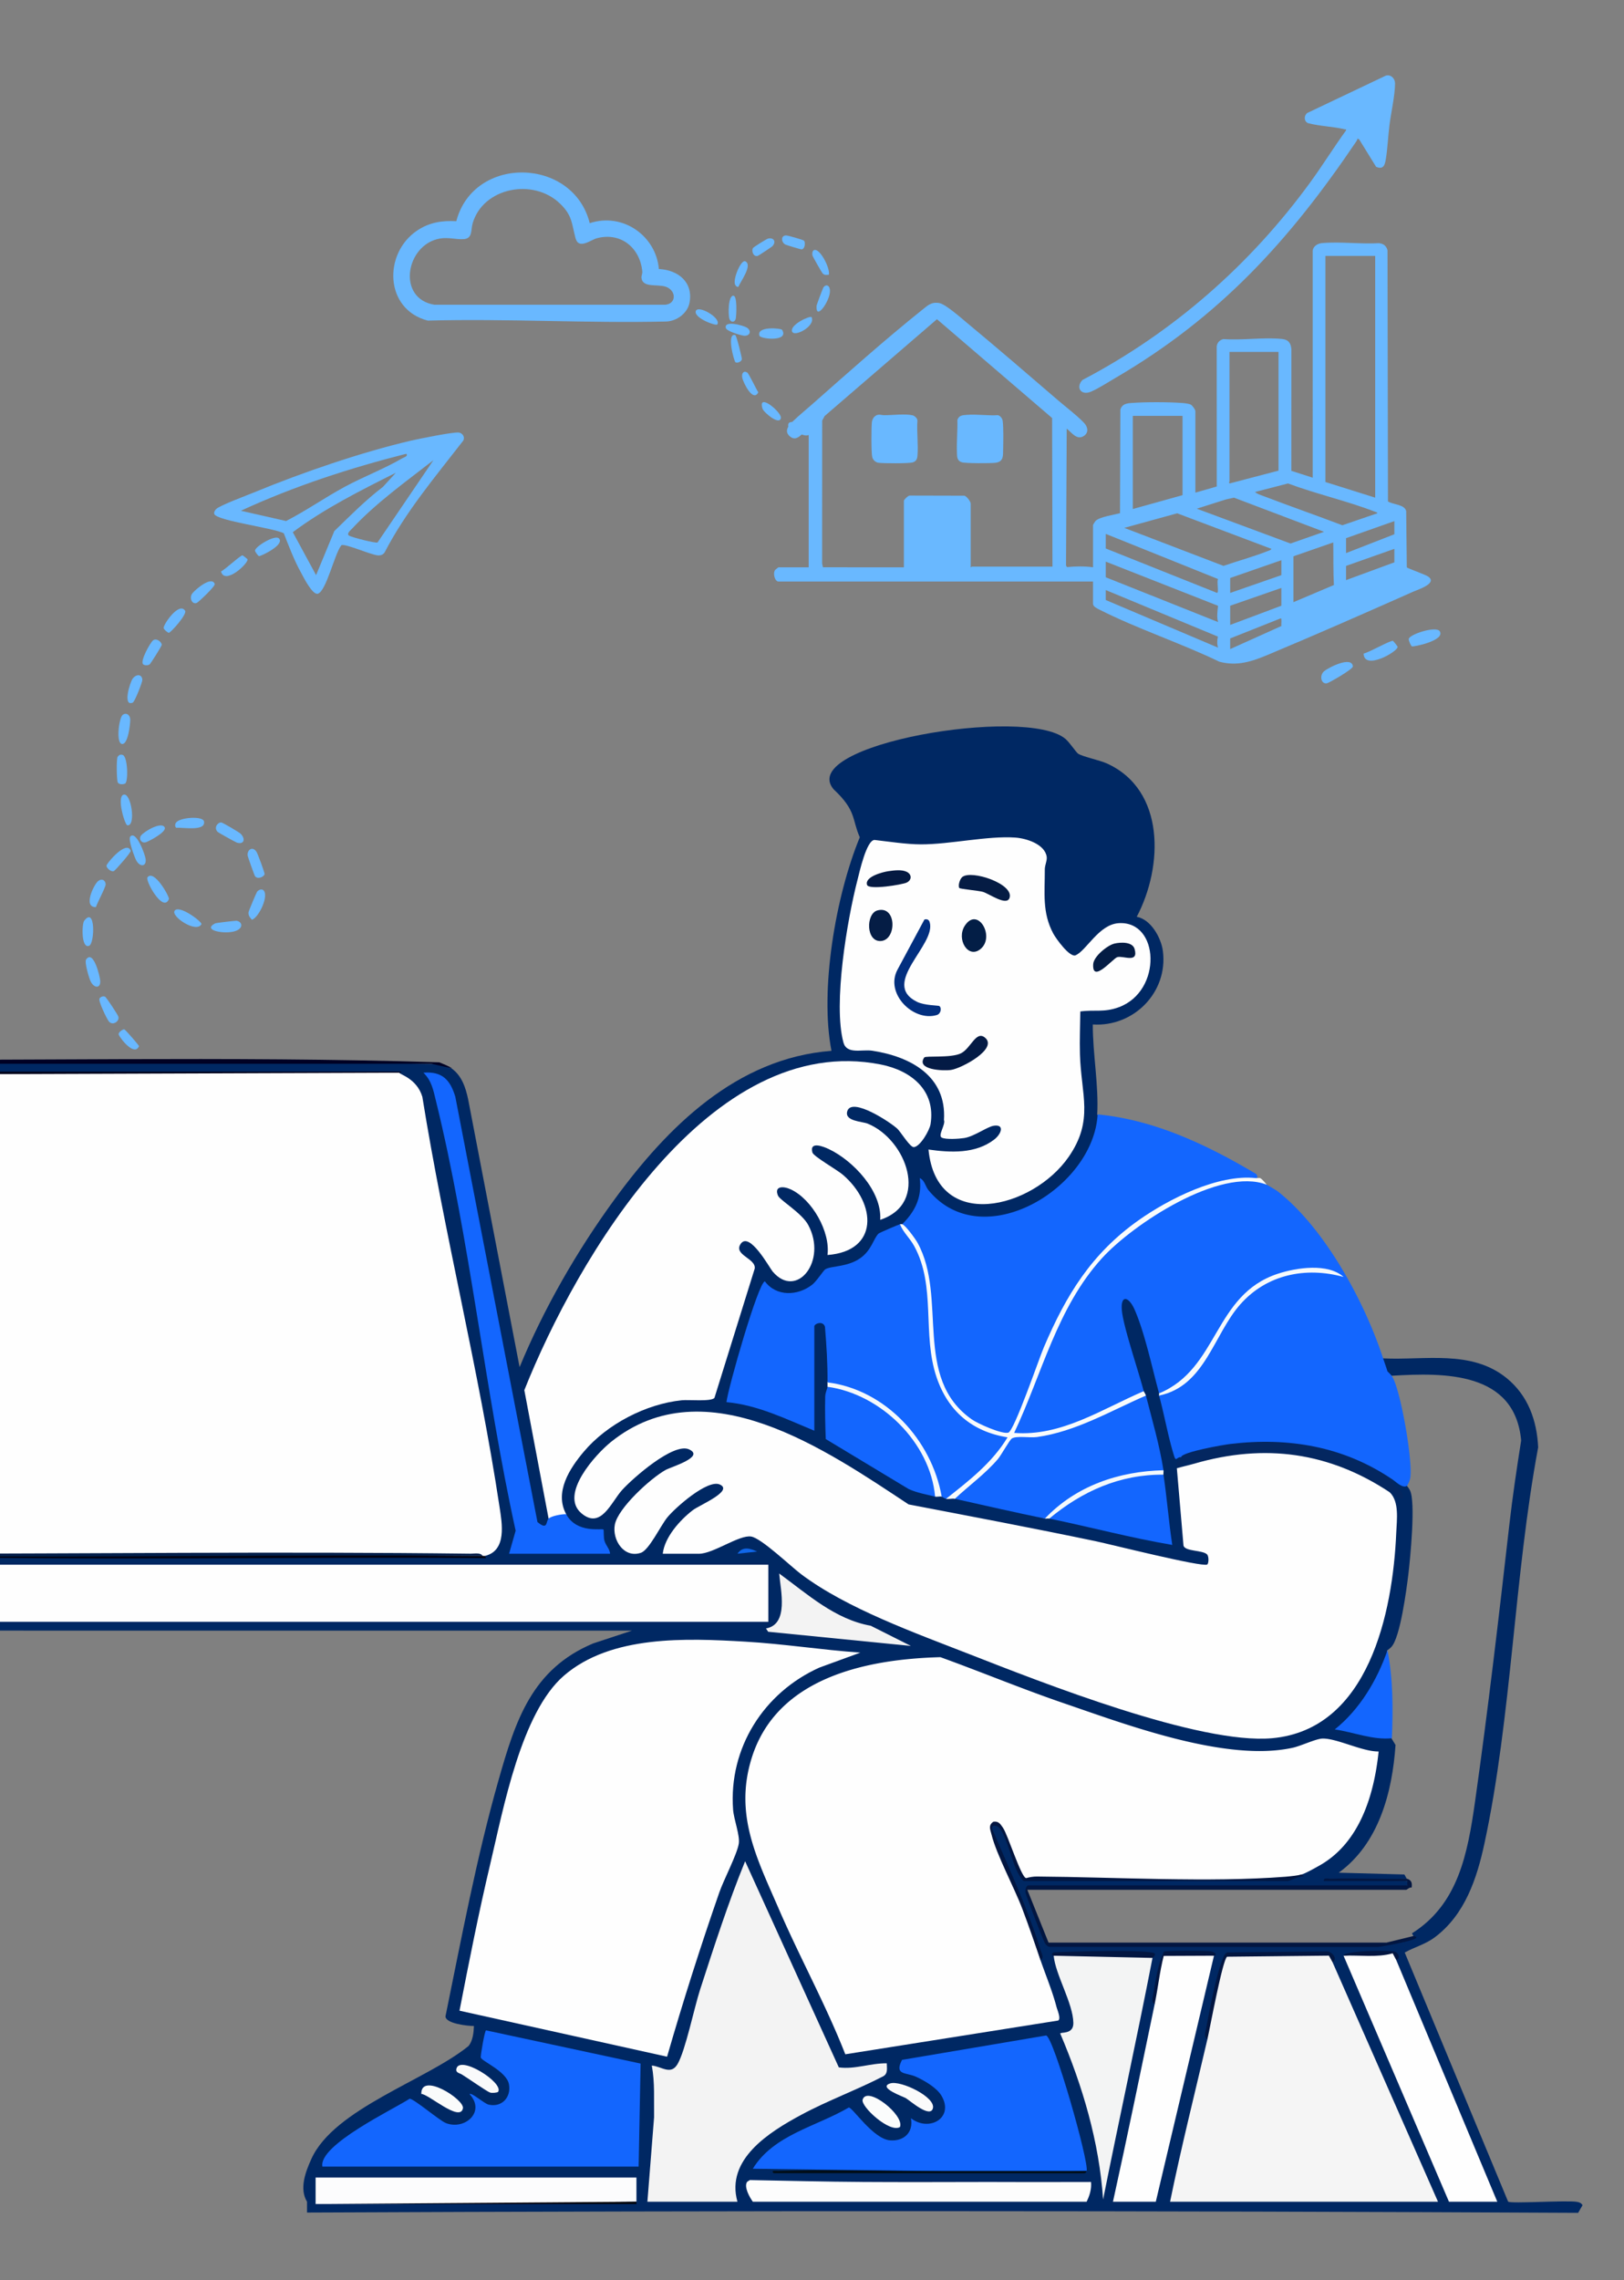
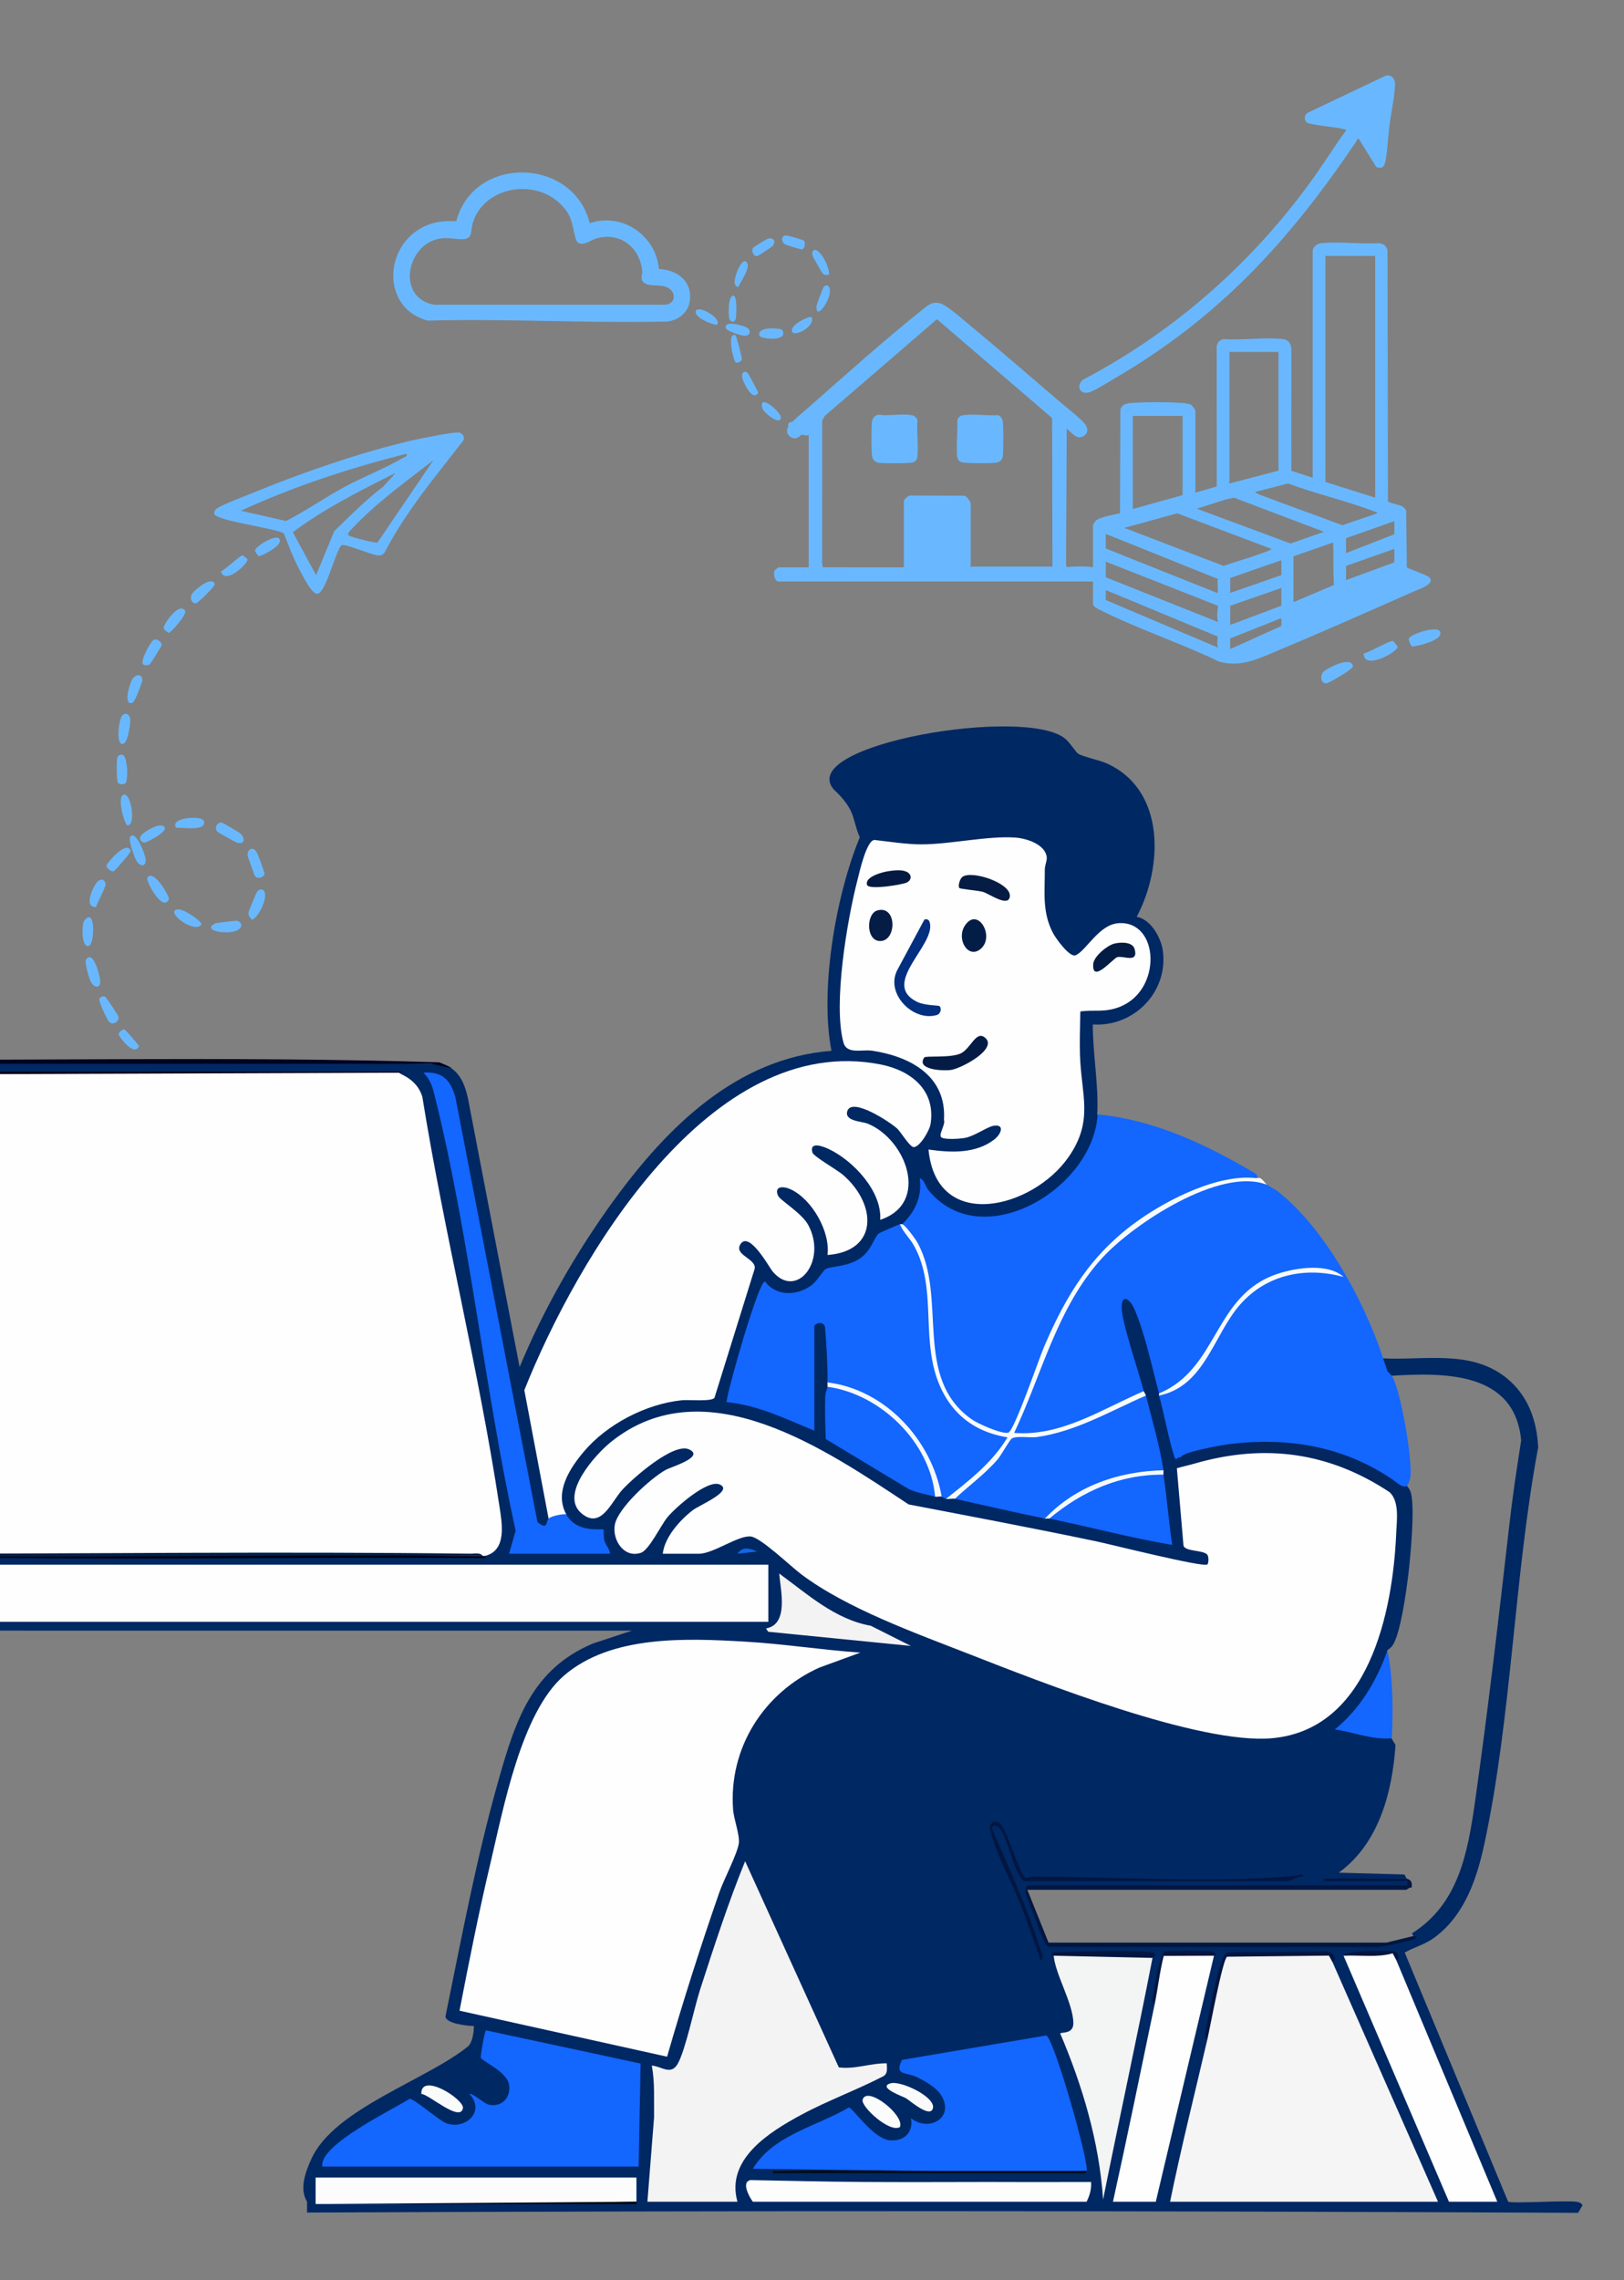
<svg xmlns="http://www.w3.org/2000/svg" viewBox="0 0 1111.81 1560.71">
  <rect x="0" y="0" width="1111.81" height="1560.71" fill="#808080" stroke="none" />
  <defs>
    <style>.cls-11{fill:#021641}.cls-19{fill:#69b8ff}.cls-22{fill:#1366fe}.cls-23{fill:#fefefe}.cls-25{fill:#f3f3f3}</style>
  </defs>
  <g id="Layer_1" data-name="Layer 1">
    <path d="M1079.66 1507.06c-6.95-1.25-45.37 1.4-47.19-.18l-70.78-170.48c7.24-4.04 13.96-5.41 20.87-10.64 20.35-15.42 28.52-39.9 33.71-64.02 18.63-86.57 20.35-183.42 36.78-271.12-.88-18.43-6.94-35.44-21.53-47.33-24.2-19.72-56.03-12.12-84.91-13.56-3.71 2.64-1.51 9.14 3.01 9.02l3.05 2.89c36.49-2.23 84.4-2.82 88.73 44.29-3.01 19.08-5.87 38.22-8.06 57.42-7.22 63.27-14.54 126.34-23.46 189.39-5.13 36.27-11.62 70.63-43.23 90.53l1.01 1.86c-6.28 3.89-16.87 5.47-24.83 6.07l-224.39-.06c-2.56-.95-16.54-35-15.98-37.69 1.44-.42 2.36-1.17 1.75-2.32l.65.93c86.03.07 172.04.03 258.02-.13l.27-1.38c2.26-.4 2.09-2.77 0-3.01-8.34-.48-17.02-.83-25.74-.95 8.52-.22 17.09-.4 25.74-.55l-1.68-3.05-44.96-1.23c27.37-19.83 36.68-54.87 38.88-87.4l-2.76-4.54-2.99-2.81c-2.69 1-29.79-4.26-28.91-5.46 13.57-13.96 28.2-31.76 28.9-51.87 1.07-.75 2.09-1.54 2.96-2.48 5.99-6.47 10.25-38.68 11.56-49.44 1.37-11.34 5.09-49.77 1.15-57.65-.57-1.14-1.32-2.18-2.13-3.19-2.29-2.6-7.82-8.03-10.52-4.51-2.49 1.57-2.99 4.58-1.5 9.02-.94 2.64-.45 5.82 1.46 9.52 0 73.29-16.08 168.57-111.85 154.34-31.77-4.72-62.64-14.75-93.11-24.85-42.8-14.19-89.73-31.82-131.05-49.89-33.46-14.63-63.53-29.78-89.49-54.55-11.1-9.18-24.42-8.46-39.96 2.16-4.36.71-7.3 2.49-8.83 5.35-.18-3.5-14.91-3.84-20.95-3.31 5.03-15.33 18.56-25.27 32.61-32.24 8.07-3.58 11.71-14.14.69-15.28-15.22-1.57-42.05 28.54-47.91 41.86-5.93 10.38-16.29 6.58-19-4.48-3.83-15.64 31.05-43.28 45.94-46.74 9.21-3.5 10.9-13.11-.19-14.82-15.66-2.41-49.35 30.21-56.88 43.73-10.2 10.95-20.39-2.38-14.47-15.77 21.25-48.03 86.58-57.59 131.05-36.03 32.22 14.27 62.75 31.64 91.61 52.12 69.05 14.42 138.41 28.7 205.85 41.17 10.2-11.79-3.74-14.89-13.85-16.68l-4.15-49.57c4.51-.57 7.4-2.43 8.65-5.6 1.53-5.12-5.51-5.53-9.02-4.51-5.12-12.3-8.81-25.22-11.06-38.78l-3.98-3.31c1.31-.6 1.33-1.1 0-1.5l2.03-4.04c-2.17-10.54-13.81-58.58-21.56-62.23-4.22-1.99-6.43-1.31-8.51 2.94-3.18 6.48 10.77 51.97 14.13 60.75l3.4 1.08c-2.44 3.09-2.27 4.17 1.5 3.01-.47 1.22-.89 2.44-1.11 3.7-.81 4.63 6.87 34.22 9.05 41.44.71 2.35 2.41 4.24 4.09 5.97-3.81 1.2-4.01 2.38 0 3.01-2.87 14.56-.29 32.49 4.62 46.43-23.47-6.74-48.1-12.26-72.27-17.2-1.64-.34-3.38-.23-5.16-.09-1.8.14-3.59.5-5.37.93-.59-1.12-1.59-1.12-3.01 0-19.13-8.64-40.65-13.55-61.64-13.53-.12-2.24-2.12-2.24-6.01 0 .61-3.88-.39-4.42-3.01-1.5-.96-4.17-4.05-4.18-4.51 0l-2.13-3.6-14.64-4.27-55.02-33.18-.45-27.28c1.61-4.12 1.13-6.4-1.43-6.84 2.89-.84 2.88-2.15 0-3.01 4.18-6.93 3.61-37.36-.4-41.55-4.05-4.23-13.74-.97-8.62 3.22l-3.01 1.78v65.12c-17.22-7.9-35.3-14.26-53.44-18.53 6.21-24.92 13.12-50.2 22.69-74.04 15.63 11.98 33.62 4.38 43.29-11.07 16.98-2.06 29.52-7.73 36.3-24.47l12.68-5.46.13-3.24c.6 1.19 1.11 1.22 1.5 0 8.88.4 13.55-13.77 15.03-21.65 40.29 46.11 114.89 1.93 121.53-50.38l-2.76-3.14c1.11-19.91-3.1-41.59-3.02-61.65 28.09 1.8 51.61-22.14 47.98-50.23-1.16-9.02-8.18-21.74-17.91-23.45 18.13-34.3 19.8-86.81-20.51-105.01-4.87-2.2-16.87-4.71-19.64-6.68-1.53-1.09-5.71-7.61-8.67-10.11-26.94-22.74-184.37 3.87-158.75 34.46 15.84 14.77 12.5 20.6 17.98 32.9-16.61 40.22-27.49 104.55-19.39 146.16-64.98 5-112.23 52.05-148.57 101.76-25.59 35.01-48.41 74.74-64.94 114.73l-35.26-183.46c-1.69-7.89-4.37-16.11-11.33-21l-8.77-2.99c-147.13-2.22-294.3-2.52-441.51-.89l-8.27 2.38c-7.56 4.87-10.32 12.72-8.83 21.62 20.79 99.56 38.05 199.98 60.12 299.2.04 4.13 11.36 12.38 10.36 14.45-1.34.83-1.84.83-1.5 0l-46.18-.47v51.5H432.7l-26.58 8.75c-41.96 17.57-53.17 52.7-64.7 93.16-15.15 53.18-25.35 107.93-36.44 162.1.1 5.02 15.27 6.61 19.48 6.62-.17 4.54-.76 10.01-3.65 13.64-28.82 23.49-92 42.81-107.63 77.29-4.01 8.84-8.42 20.4-2.99 29.32v7.42c292.54-1.32 582.63-1.26 870.23.2l3-5.25c-.94-1.51-2.06-1.96-3.76-2.26Z" style="fill:#002863" />
    <path d="M952.91 941.94c-.88-1.19-1.93-2.25-3.03-3.28-.81-2.78-2.06-6.13-3.01-9.02-12.58-38.47-39.58-88.48-71.81-113.98-1.81-1.35-6.22-3.88-7.87-4.8-.27-.16-.56-.28-.83-.43-.82-.28-4.01-1.37-6.37-2.37-12.69-2.9-28.77 2.35-40.19 6.9-46.76 18.64-82.36 54.18-100.89 101.68a1494.58 1494.58 0 0 1-26.52 65c30.58 3.13 62.68-13.32 89.48-27.13.61-.32.92-1.24 1.14-2.33-3.55-13.69-13.83-43.68-14.94-55.03-1.09-11.08 4.56-10.02 8.59-1.01 6.91 15.44 12.22 40.57 16.87 57.55 14.01-5.23 14.01-4.73 0 1.5 3.62 13.25 6.4 29.25 10.36 41.55 1.28 3.96 1.65.47 4.67.55l2.76 1.01c43.41-13.81 94.94-11.81 135.11 13.42l6.46.6c2.97 2.01 7.57 6.79 10.52 4.51.71-1.33 1.36-2.69 1.8-4.1 2.88-9.21-6.55-62.99-12.31-70.79Z" class="cls-22" />
    <path d="M859.68 803.35c.81.4 2.03 3.27 0 3.01-66.03 4.96-121.91 55.48-143.9 117.66a800.436 800.436 0 0 1-22.39 55.24c1.93 1.58-2.12 4.4-3.38 4.36-.93-.03-14.96-5.24-17.22-6.44-26.86-14.23-31.69-32.62-34.88-61.01 2.14-30.05-4.62-56.13-20.28-78.24 8.95-8.87 13.65-18.49 12.04-31.57 3.36 1.42 3.79 5.57 6 8.27 36.57 44.63 112.93-1.12 115.77-51.87 38.65 3.62 74.75 20.73 107.72 40.28.18.11.36.21.53.32Z" class="cls-22" />
    <path d="m309.42 731.18-14.21-3.08h-433.15l-11.2 1.58c3.99-2.57 9.41-4.37 14.22-4.57 145.14 1.4 290.83-2.52 435.64 1.98 2.71 1.19 6.33 2.44 8.69 4.09Z" style="fill:#000124" />
    <path d="M273.33 734.19c.03 1.18 12.01 3.83 15.81 16.51 15.08 93.93 38.67 186.86 52.88 280.89 1.65 10.9 5.14 29.75-10.05 33.36-.5.98-1 .98-1.5 0-131.39-.86-264.7-1.36-399.92-1.5-.36 1.27-2.19 1.08-3.01 0-.19-1.26-18.26-10.53-17.87-17.46l-58.63-294.7c-.76-9.91-.05-9.24 5.84-15.6 138.13-1.83 276.95-2.33 416.46-1.5Z" class="cls-23" />
    <path d="m443.22 1506.96 4.57-57.82c-.19-11.86.63-23.71-1.56-35.39 6.87.65 13.08 6.88 17.69-1.1 5.37-9.3 11.34-38.43 15.35-50.8 9.58-29.52 19.16-59.24 30.85-87.94L574.26 1415c11.06 1.53 21.78-2.98 32.84-2.76 0 3.06.97 6.99-2.41 8.86-18.34 9.46-38.11 16.64-56.26 26.43-21.79 11.75-51.75 30.37-43.57 59.42h-61.64Z" class="cls-25" />
-     <path d="M712.34 1341.58c3.59 10.43 8.13 21.24 10.92 31.92.56 2.16 3.27 8.22 1.17 9.45l-145.73 23.1c-13.26-33.83-31.06-66.07-45.54-99.53-14.94-34.52-30.66-64.42-18.54-103.27 17.17-55.03 78.28-67.64 129.19-69.01 28.2 10.19 55.91 21.75 84.29 31.46 44.02 15.07 111.49 40.48 156.9 30.55 5.77-1.26 15.98-6.24 20.51-6.3 9.9-.13 27.19 9 38.32 8.84-3.08 29.62-12.85 62.24-40.1 77.83-2.8 1.6-9.93 5.6-12.48 6.31-10.73 3.64-22.75 4.88-36.05 3.72l-153.69-.33a209.243 209.243 0 0 1-14.96-33.55c-1.81-4.96-9.16-7-7.67.2 12.77 28.67 23.93 58.2 33.46 88.59Z" class="cls-23" />
    <path d="M951.39 1021.35c6.71 6.49 4.88 18.82 4.49 27.8-2.31 54.43-18.83 134.61-84.95 140.56-49.86 4.49-157.71-38.15-207.1-57.46-37.09-14.5-83.92-31.22-115.21-54.68-7.25-5.44-27.27-24.73-34.37-25.89-8.16-1.34-25.84 11.77-35.7 11.77h-24.81c1.23-11.27 11.68-22.98 20.55-29.81 4.47-3.45 28.19-13.2 18.51-17.57-8.39-3.78-30.65 15.97-36.02 22.6-4.49 5.54-12.39 22.21-17.98 24.12-11.63 3.97-19.82-8.84-17.87-19.25 2.14-11.4 24.66-31.87 34.81-37.47 3.78-2.09 27.17-8.91 15.99-14.06-10.59-4.89-38.62 19.85-45.83 27.82-7.52 8.31-14.48 27.31-27.89 15.9-15.2-12.93 9.78-40.4 20.42-48.92 64.73-51.84 147.69 5.94 203.62 42.88 42.75 8.2 85.55 16.29 128.15 25.2 9.7 2.03 72.9 17.94 76.25 15.94 1.1-.66 1.3-5.69-.18-7.03-3.22-2.91-14.67-1.85-16.02-5.8l-4.56-53.05c3.88-1.15 8.01-2.02 11.88-3.14 12.73-9.53 34.8-10.5 51.02-10.25 13.71.21 27.36 2.32 40.48 6.3 14.44 4.37 33.95 11.29 42.31 23.5Zm-362.34 109.76-28.06 10.25c-38.04 17.1-62.22 54.99-59.11 97.21.49 6.7 4.82 17.75 3.89 23.36-1.24 7.49-10.29 24.61-13.34 33.39-12.9 37.11-24.86 74.62-35.74 112.38l-142.1-31.49c6.54-33.66 13.2-67.41 21.13-100.79 8.87-37.37 21.05-103.22 50.37-128.54 32.3-27.89 83.88-25.59 124.04-23.27 26.35 1.52 52.62 5.69 78.94 7.52Z" class="cls-23" />
    <path d="m375.57 1039.39-16.61-87.9c35.93-90.13 127.24-245.93 243.97-222.91 20.88 4.12 37.82 17.7 34.14 40.84-.67 4.18-7.03 15.39-11.44 15.73-2.58.2-8.88-10.24-11.17-12.47-4.43-4.3-31.39-22.14-34.4-12.13-2.08 6.93 10.17 6.98 13.96 8.52 26.45 10.75 42.83 54.48 8.59 65.84 1.24-19.59-18.43-40.43-35.07-48.37-3.64-1.74-13.58-5.76-11.35 2.3.73 2.65 16.93 11.84 20.87 15.24 23.13 19.9 24.67 52.25-10.55 54.9 2.03-15.97-10.57-38.06-25.04-44.87-5.13-2.41-11.65-2.45-8.85 4.22 1.34 3.19 16.23 11.83 20.67 20.04 13.35 24.66-7.96 51.36-24.36 31.88-2.11-2.51-15.84-27.75-21.87-18.86-5.17 7.62 10.79 9.94 9.61 16.96l-27.54 88.39c-2.07 2.76-17.61 1.17-22.39 1.66-24.54 2.52-51.21 16.4-67.05 35.18-9.65 11.44-20.3 27.73-12.07 42.8-.14 4.03-9.42 5.59-12.03 3.01Zm-501.69 31.57H526v39.1h-652.12z" class="cls-23" />
    <path d="M739.59 692.29c-.11 9.68-.52 19.49-.25 29.18.78 28.03 9.71 45.14-7.71 70.34-24.55 35.5-90.45 52.12-95.97-5.01 15.06 2.12 32.15 3.05 45.01-6.86 4.9-3.78 7.27-10.56-.3-9.43-4.59.68-13.29 7.31-20.25 8.42-3.45.55-12.81 1.19-15.48-.34s2.92-9.06 1.61-12.01c1.92-30.08-22.89-43.37-48.93-47.4-7.32-1.13-17.62 2.73-19.9-5.67-7.17-26.45 2.56-83.93 9.65-111.35 1.33-5.16 6.14-27.13 11.63-27.25 10.02 1.13 21.78 2.99 31.76 3.01 20.02.04 45.61-5.98 64.66-4.64 7.43.52 20.18 4.45 21.47 13.14.38 2.6-1.31 5.69-1.3 8.65.06 15.87-1.96 29.46 5.81 43.93 1.8 3.35 11.3 16.64 15.33 14.82 7.43-3.35 15.88-21.03 29.31-21.95 28.14-1.94 30.19 46.42.26 57.5-10.24 3.79-16.72 1.55-26.4 2.93Z" class="cls-23" />
    <path d="M826.6 1395.71c-.28-8.24 8.98-55.19 13.39-57.76l68.95-.83c2.57.44 4.47 3.54 3.36 5.96l72.17 163.88H801.05c7.62-37.28 16.95-74.22 25.56-111.26Z" style="fill:#f5f5f5" />
    <path d="M616.12 837.93c12.58 11.49 18.4 28.67 19.79 45.72l1.98 32.33c.86 33.69 18.75 62.12 53.87 67.01 1.4 5.17-34.82 41.57-44.06 42.87-1.41-.33-2.47-1.37-3.01-1.5l-2.3-1.43c-6.58-37.43-36.46-68.73-74.22-75.01l-1.65-1.74c.11-12.81-.68-25.35-1.74-38.1-1.37-4.4-7.28-2.09-7.28-.24v71.41c-19.44-8.02-38.8-17.62-60.15-19.55 1.01-9.5 21.97-82.61 26.32-82.65 7.9 10.59 22.55 9.94 32.36 2.26 3.06-2.4 7.75-9.82 8.99-10.56 4.17-2.46 15.14-1.39 23.96-7.61 7.78-5.48 9.08-13.56 12.49-16.82.58-.55 13.88-6.26 14.67-6.39Zm-395.41 644.98c-2.73-14.84 48.81-39.26 59.67-46.42 2.53-.4 20.57 14.99 24.94 16.67 12.94 4.97 27.37-7.77 16.12-19.85 1.45-1.35 9.97 6.49 13.11 7.2 8.97 2.04 15.49-4.98 13.9-13.89s-18.58-15.75-19.32-18.36c-.26-.91 2.68-18.46 3.62-18.59l105.81 22.73-1.35 70.51h-216.5Zm523.2 3c-35.88 1.37-73.96 1.31-109.75 0l-118.77-1.52c14.19-23.29 43.48-28.82 65.68-41.91 2.55-.21 16.67 21.59 28.3 22.47 9.52.72 16.08-5.45 14.28-15.13 12.49 9.7 29.96-.36 20.8-15.57-3.22-5.35-11.6-10.21-17.25-12.8-6.9-3.17-15.16-.86-9.68-11.57l98.67-16.7c5.08.85 29.62 87.12 27.72 92.73Z" class="cls-22" />
    <path d="m796.53 1006.31-2.28 1.54c-30 .22-56.22 12.94-78.91 31.53-20.68-4.25-41.31-8.97-61.64-13.53l.43-2.82c14-11.34 27.19-22.44 36.33-37.88-1.27-2.38 2.73-4.8 4.41-2.89 29.97-1.66 58.88-10.88 86.73-27.64l2.9.57c4.38 17.06 9.25 33.59 12.03 51.12Z" class="cls-22" />
    <path d="M919.82 1338.58a307.35 307.35 0 0 1 33.85-2.29c1.94 1 3.59 3.24 2.23 5.3l69.16 165.38h-33.08l-72.17-168.39Z" class="cls-23" />
    <path d="M387.6 1036.38c7.38 13.52 24.54 9.48 25.56 10.53.27.27 0 5.46.65 7.61 1.05 3.55 3.58 5.49 3.87 8.92h-69.16l4.5-15.78c-21.12-95.94-31.23-199.25-54.58-294.21-1.83-7.45-2.86-13.58-8.55-19.25 12.86-1.06 18.38 4.96 21.83 16.49l56.23 291.07c7.3 6.04 5.65-.52 7.64-2.37s8.93-3.11 12.03-3.01Z" class="cls-22" />
    <path d="M789.02 1340.08c-10.69 55.22-22.84 110.25-33.83 165.39-2.63-39.23-13.97-77.52-29.3-113.54-.35-1.37 9.08.99 8.95-7.3-.21-13.54-12.25-32.95-13.48-46.05 21.34-1.77 43.57-1.91 66.69-.4l.97 1.91Z" style="fill:#f3f4f4" />
    <path d="m831.11 1338.58-39.84 168.39h-29.32c9.93-44.98 19.17-90.21 28.57-135.31-.38-.93-.66-1.84-.55-2.71.84-6.79 3.71-27.21 6.99-31.38 1.08-1.37 31.66-1.22 34.15 1.02Z" class="cls-23" />
    <path d="M435.71 1490.42v16.54c-72.15 1.21-144.81 1.74-218 1.57h-1.64v-18.11h219.64Z" style="fill:#fcfcfd" />
    <path d="M590.56 1493.43h156.36c.47 4.78-.93 9.32-3.01 13.53H515.39c-2.21-3.05-6.29-10.31-3.88-13.63l1.85-1.19c25.75.49 51.43 1.12 77.2 1.28Z" style="fill:#fdfdfd" />
    <path d="M640.18 1024.35c-6.06-1.51-12.38-2.56-18.11-5.19l-56.74-34.2c-.37-9.64-.63-19.45-.38-29.12.07-2.77 1.55-5.58 1.57-6.66 7.38-1.97 17.97 2.67 25.21 6.22 19.07 9.36 34.98 25.88 43.77 45.19 3.02 6.63 8.15 17.89 4.69 23.76Zm156.35-15.03c2.39 15.98 3.58 32.13 6.01 48.1-28.28-4.77-56.14-12.27-84.19-18.03 18.54-20.25 51.04-33.39 78.18-30.07Z" class="cls-22" />
    <path d="M859.68 806.35c.97.11 2.28-.23 3.01 0 1.09.34 3.6 3.35 4.51 4.51-32.03-12.39-91.78 27.19-112.8 50.33-30.84 33.95-41 79.25-60.1 119.55 32.4 2.55 60.24-16.4 88.7-28.55.16.6 1.16 1.66 1.5 3.01-24.34 10.56-47.82 24.6-74.6 28.38-4.71.66-13.88-1-17.1.94-1.66 1-7.24 11.35-9.76 14.29-8.71 10.14-19.67 17.97-29.34 27.04-1.72-.39-4.31.4-6.01 0 15.65-12.37 31.62-24.67 42.09-42.08-24.15-3.82-40.68-17.89-48.53-40.94-10.16-29.81-.19-62.01-15.34-89.91-3.03-5.57-7.56-9.37-9.8-15.01.4-.06 1.13-.1 1.5 0 2.28.58 9.18 10.21 10.57 12.73 20.73 37.66-3.45 92.26 37.05 120.81 4.22 2.98 20.76 10.35 25.07 9.12 4.09-1.17 21.03-50.69 24.33-58.42 15.24-35.73 32.62-64.17 64.88-86.97 20.59-14.56 54.44-31.66 80.16-28.84Z" style="fill:#f8fbfc" />
    <path d="M963.42 1285.95c3.02.97 3.43 3.02 3 6-1.46-.41-3.21 1.52-3.75 1.52H703.33l14.52 36.15h231.34l18.74-4.58c-.02.1 2.4.49 1.5 1.48-1.64 1.82-22.37 5.8-26.25 6.09l-224.07-.06c-1.89-.04-2.63-.99-3.63-2.38-1.09-1.52-13.1-32.74-13.41-34.81-.29-1.91.45-4.91 2.01-4.91h259.34v-3.01h-57.13c-.34-2.65 3.4-1.43 5.25-1.5 17.23-.72 34.65.53 51.88 0Z" class="cls-11" />
    <path d="m623.64 1126.57-97.75-9.73-1.48-2.26c15.72-2.78 10.04-25.92 9.03-37.6 19.4 14.15 38.18 31.39 62.7 35.76l27.49 13.84Z" class="cls-25" />
    <path d="M952.89 1012.33c-.69 5.5 9.21 7.11 7.51 13.52-3.73.48-4.9-3.54-7.52-5.15-.7-.43-1.43.7-1.5.65-41.29-27.32-85.27-33.61-133.81-19.54-4.33-4.07-7.79 1.54-12.02 1.5-1.06-3.95 3.38-3.56 4.34-4.75.27-.33-1.36-1.16-1.34-1.25.87-3.52 28.64-8.38 33.85-9 39.77-4.74 77.39 1.7 110.49 24.04Z" style="fill:#042760" />
    <path d="M952.89 1189.73c-13.04 1.36-26.28-4.19-39.09-6.03 17.08-13.68 28.91-33.55 36.08-54.11 3.85 19.07 3.89 40.61 3.01 60.14Z" class="cls-22" />
    <path d="m891.25 1282.95 1.52 1.47c-3.31-.83-9.3 3.04-11.29 3.04H701.07c-.89 0-2.72-3.07-3.38-4.14-4.74-7.61-7.99-25.2-13.21-31.89-1.89-2.42-6.14-2.72-5.15.63 11.53 26.83 24.5 54.82 33.06 82.73.61 1.98 2.85 5.46-.04 6.79-4.02-11.7-8.02-23.37-12.4-34.95-5.6-14.82-17.76-37.2-21.15-51.02-.82-3.33-2.42-6.25 1.27-8.73 3.55-.55 4.76 1.54 6.49 3.99 3.51 4.96 12.41 34.04 15.93 34.6 2.48-.69 4.92-1.11 7.54-1.09 53.42.39 117.86 4.21 170.02.14 2.83-.22 8.73-.87 11.22-1.57Z" class="cls-11" />
    <path d="M-143.12 735.69c.08-.08-1.73-1.3-.18-2.26h418.13c-.54 1.07-1.5.67-1.5.76l-416.46 1.5Z" style="fill:#02041d" />
    <path d="M-69.45 1063.44c131.47.22 264.77.72 399.92 1.5.49-.08 1.03.11 1.5 0l.78 1.51c-135.5-1.04-271.55 2.07-406.72-1.57.24-.59 1.53-1.3 1.51-1.44h3.01Z" style="fill:#010010" />
    <path d="M793.53 953.69c40.88-16.98 37.15-67.37 81.25-81.87 12.87-4.23 34.32-7.43 45.04 2.17-25.93-7.09-52.56-1.74-70.7 18.77-18.33 20.72-24.18 55.97-55.59 62.43-.13-.47.13-1.04 0-1.5Z" style="fill:#f6fafc" />
    <path d="M644.69 1024.35c-1.29-.31-3.24.32-4.51 0-3.26-37.01-37.19-70.2-73.67-75.17.01-.97 0-2.01 0-3.01 39.79 4.95 71.39 39.55 78.18 78.18Z" style="fill:#f5f9fc" />
    <path d="m912.3 1343.09-2.51-4.56-69.71.74c-3.13 2.07-11.7 48.82-13.47 56.44-2.78-1.45-1.3-5.29-.85-7.59 2.39-12.36 6.61-35.26 10.92-46.23.83-2.11 1.28-4.31 3.44-5.58l68.38-.69c3.01.11 7.79 4.78 3.8 7.47Z" class="cls-11" />
    <path d="M435.71 1506.96v1.58h-218l218-1.58z" style="fill:#000008" />
    <path d="M634.16 1485.91h109.75c-.75 2.23-2.01 1.37-3.69 1.57l-210.55-.06c-2.44-2.13 1.68-1.47 2.98-1.51 33.71-1 67.78 0 101.51 0Z" style="fill:#010d16" />
    <path d="M616.12 1455.84c-7 4.29-26.95-14.05-25.55-18.74 2.95-9.88 28.85 10.62 25.55 18.74Z" style="fill:#fbfcfc" />
    <path d="M796.53 1006.31c.15.95-.14 2.05 0 3.01-29.8-.26-55.7 11.35-78.18 30.07-.91-.19-2.09.19-3.01 0 21.25-22.44 50.68-32.39 81.19-33.08Z" style="fill:#f4f9fc" />
    <path d="M609.59 1425.95c7.1-2.14 31.17 9.4 29.08 17.09-1.89 6.95-15.63-5.22-18.54-6.99-1.53-.93-19.76-7.32-10.54-10.11Z" style="fill:#fafafb" />
    <path d="M288.43 1433.21c-.4-15.38 29.7 3.8 28.5 9.82-1.95 9.82-23.85-10.01-28.5-9.82Z" style="fill:#fafbfb" />
    <path d="M746.92 1493.43c-52.09-.25-104.27.33-156.36 0h156.36Z" style="fill:#00010c" />
-     <path d="M340.99 1431.78c-.35.49-4.12.98-5.56.43-2.47-.94-15.22-9.91-19.3-12.38-1.54-.93-4.26-1.15-3.69-3.8 2.12-9.88 32.87 9.61 28.55 15.75Z" style="fill:#f9fafb" />
    <path d="M721.36 1338.58c-.03-.32-2.82-.15-.06-2.31 8.52-.48 66.65-2.28 69.21.82.7 1.58-1.44 2.68-1.5 2.99l-67.66-1.5Zm109.75 0-34.43.15c-2.75 10.79-3.9 22.05-6.16 32.92-2.82-1.46-1.21-5.27-.83-7.57 1.58-9.53 3.08-19.45 7.1-28.25 1.37-.84 28.87-.8 32.07-.26 2.62.44 5.05 2.3 2.26 3.01Zm124.79 3-2.44-4.63c-10.9 3.07-22.46 1.09-33.65 1.62.69-3.56 31.23-3.96 35.09-2.76 2.53.78 4.14 4.59 1 5.77Z" class="cls-11" />
    <path d="m518.39 1061.96-13.51 1.47c3.65-5.37 8.69-3.58 13.51-1.47Z" style="fill:#1066e8" />
    <path d="M330.47 1064.95c-130.51-1.06-261.15 1.4-391.67.03-2.54-.03-6.69.96-8.25-1.53 130.47 0 261.21-1.65 391.67-.03 2.55.03 6.69-.96 8.25 1.53Z" style="fill:#011f4b" />
    <path d="M632.77 723.78c.9-1.31 18.2.51 25.02-2.8s10.3-15.61 16.34-10.94c9.71 7.52-15.61 21.15-23.03 22.27-5.24.8-24.24 0-18.33-8.54Z" style="fill:#041b45" />
    <path d="M656.79 607.82c-1.09-1.55.31-6.21 2.03-7.58 6.32-5.02 35.36 4.72 32.35 14.24-1.88 5.96-13.85-2.7-18.21-4.03-2.81-.86-15.7-1.97-16.17-2.64Z" style="fill:#051c44" />
    <path d="M763.02 645.81c4.25-.98 12.3-1.31 13.74 3.73 2.87 10.1-7.82 4.38-11.82 5.56-3 .89-17.35 18.47-16.52 4.8.32-5.3 9.75-12.97 14.6-14.08Z" style="fill:#041c44" />
    <path d="M671.31 649.53c-8.58 7.1-16.79-6.79-10.75-15.99 8.79-13.37 20.91 7.57 10.75 15.99Z" style="fill:#031e46" />
    <path d="M600.65 623.14c13.26-3.68 13.35 19.95 2.61 20.92-10.51.95-10.58-18.7-2.61-20.92Z" style="fill:#051d45" />
    <path d="M608.24 596.27c3.73-.53 8.92-1.23 12.37.38 3.81 1.78 3.72 5.78 0 7.48-2.94 1.35-25.88 5.23-27.03 1.5-1.74-5.62 10.84-8.81 14.66-9.36Z" style="fill:#051a42" />
    <path d="M643.02 688.55c1.77 1.12 1.27 5.31-1.71 6.2-16.09 4.78-35.75-14.84-26.81-31.19l18.37-34.2c1.65-.47 3.01 0 3.56 1.73 4.93 15.44-34.12 42.01-8.63 54.61 5.09 2.51 14.54 2.43 15.21 2.85Z" style="fill:#022f7f" />
  </g>
  <g id="Layer_2" data-name="Layer 2">
    <path d="M898.65 171.5c.57-3.22 3.53-4.86 6.55-5.13 12.36-1.09 26.36.81 38.9.07 3.16.4 4.98 1.77 5.81 4.9l.31 171.86c3.42 2.24 11.36 1.94 12.47 6.61l.43 38.5c.48.71 12.45 4.81 14.62 6.31 6.7 4.62-6.97 8.9-10.13 10.31-33.06 14.69-66.39 29.35-99.76 43.31-10.92 4.57-20.98 7.9-33.06 4.66-26.59-12.82-56.25-22.53-82.44-35.81-1.3-.66-4.05-2.01-4.05-3.73v-15.33H532.96c-2.44 0-3.95-5.39-2.41-7.76.21-.33 2.25-1.97 2.41-1.97h20.68v-94.41c-4.23 1.32-7.75 9.53-13.11 4.59-4.2-3.86.09-8.01 2.89-10.69 3.73-3.57 8.23-7.24 12.17-10.71 24.41-21.53 50.36-44.7 75.69-64.95 3.9-3.11 6.38-5.71 11.93-4.66 4.21.8 14.85 10.23 18.7 13.42 20.85 17.27 41.53 35.12 62.07 52.78 5.45 4.68 13.56 10.84 18.24 15.83 2.44 2.6 3.28 6.43 0 8.75-4.87 3.46-8.51-2.19-11.92-4.87l-.49 93.68.71 1.09c5.82-.6 11.97-.66 17.78.12v-28.96c0-.17 1.36-2.37 1.68-2.7 2.73-2.87 12.76-4.26 16.79-5.35l.25-71.04c1.21-3.52 3.91-4.12 7.3-4.38 9.56-.75 25.97-.73 35.54.02 1.33.1 4.2.48 5.3 1.03s3.22 3.47 3.22 4.56v55.72l14.63-4.19-.04-95.83c.33-2.71 2.03-4.5 4.67-5.07 12.79.99 27.84-1.43 40.36-.03 4.26.48 5.75 2.98 6.1 7.04l-.04 83.16 14.62 4.7V171.46Zm42.82 3.65H907.4v154.76l34.07 10.71V175.16ZM720.53 387.82l-.25-101.7-78.83-67.64-76.84 66.22-1.73 3.14-.05 97.81.56 2.63 55.42.02v-45.5c0-.77 2.96-3.77 4.16-3.62l37.34.09c1.56.5 4.25 3.97 4.25 5.48v43.56c.36.13.58-.49.73-.49h55.24Zm154.76-146.97h-33.58v88.81c0 .18-.95.46.24 1.2l33.34-8.74v-81.27Zm-65.7 43.8h-34.07v63.75l34.07-9.49v-54.26Zm133.34 66.67c-.07-.76-.74-.74-1.25-.94-19.09-7.46-40.56-12.23-59.88-19.48l-22.57 5.83c1.32 1.35 3.89 2.09 5.72 2.79 17.93 6.85 36.08 13.18 54.03 19.99l23.96-8.19Zm-36.5 12.66-61.6-23.35-5.55 1.21-19.95 6.33 64.18 23.84 22.93-8.02Zm-36.01 11.68-64.51-24.33-36.22 9.97 67.93 26.01c9.87-3.41 20.15-6.17 29.86-9.98.96-.38 2.49-.67 2.94-1.67Zm84.19-18.99-33.09 11.68v10.22l33.09-12.9v-9Zm-197.58 8.76v9.98l76.16 30.4c1.47-.02-.4-8.4.75-9.48l-76.91-30.9Zm128.48 15.33v31.39l27.69-11.73c-.52-9.68-.27-19.4-.44-29.15l-27.25 9.49Zm69.1-5.11-33.09 11.68v9.73l33.09-12.17v-9.25Zm-77.38 7.79-35.04 12.17v10.22l35.04-12.17v-10.22Zm-120.2.97v10.71l76.89 30.65c-1.06-3.51-.38-7.53-.03-11.13l-76.86-30.23Zm120.2 18.01-35.04 12.17v13.14l35.04-13.14v-12.17Zm-120.2 1.46v6.81l76.89 32.6c-.84-2.28-.65-5.18-.13-7.57l-76.76-31.85Zm85.16 33.09v7.3l35.07-15.8c-.19-1.41.16-3.06-.03-4.41-.09-.67.27-.84-.73-.72l-34.31 13.63Z" class="cls-19" />
    <path d="m942.09 114.18-11.6-18.81-1.18-.51c-.04.72-.37 1.33-.76 1.91-45.91 67.98-93.46 120.18-165.05 161.99-4.92 2.87-11.46 7.1-16.51 9.28-6.94 2.99-10.71-2.87-5.98-7.93 62.06-32.51 114.91-78.88 156.09-135.42 8.45-11.6 15.99-23.83 24.42-35.44.15-1.08-.16-.57-.73-.71-8.14-1.99-17.24-2.08-25.41-4.29-2.8-1.42-2.74-5.11-.39-6.93l53.78-25.56c3.4-1 6.3 1.98 6.29 5.32-.01 8.03-2.72 19.93-3.79 28.34-.98 7.72-1.3 16.16-2.55 23.73-.68 4.07-1.77 7.05-6.62 5.03Zm-538.36 38.56c22.89-7.51 45.44 8.89 47.34 31.39 13.61.66 23.67 9.37 20.96 23.19-1.38 7.03-8.71 12.57-16.09 12.75-54.12 1.25-108.82-2.09-163.08-.63-29.75-7.7-30.62-46.26-6.99-61.83 8.18-5.39 16.72-6.74 26.52-6.22 11.94-45.49 80.12-43.83 91.34 1.36Zm-20.23-13.27c-18.35-17.92-52.83-11.11-59.92 13.38-1.3 4.48.06 10.41-6.09 10.83-5.2.36-10.43-1.44-16.39-.4-23.3 4.09-29.71 41.09-3.66 45.31h157.94c7.78-.65 7.71-9.6.66-12.25-5.66-2.13-16.22.97-16.87-6.22-.13-1.38.69-2.73.55-4.31-1.44-15.63-14.15-27.14-30.96-22.79-4.4 1.14-12.55 8.08-14.74 0-2.74-10.11-2.04-15.29-10.51-23.57Zm278.42 144.49c6.86-.58 14.38.67 21.37.21 1.77.65 2.97 2.28 3.19 4.11.57 4.79.39 13.82.29 18.91-.09 4.78.44 8.9-5.41 9.57-3.34.38-20.45.45-22.98-.38-3.25-1.06-3.15-3.78-3.26-6.68-.29-7.23.53-14.97.31-22.28 1.15-3.28 3.54-3.21 6.5-3.47Zm-63.37 1.34c2.53-2.41 4.31-1.13 6.87-1.12 5.78.03 13.99-1.11 19.38.08 1.3.29 3.3 2.11 3.29 3.52-.59 7.86.7 16.64 0 24.38-.2 2.24-1.09 3.77-3.42 4.37-2.85.74-19.68.65-23.14.24-2.05-.24-3.86-1.86-4.38-3.89-.75-2.86-.66-20.63-.24-24.12.13-1.11.86-2.73 1.64-3.47Z" class="cls-19" />
  </g>
  <g id="GRaphique">
    <path d="M115.64 615.32c-3.89 9.94-16.31-12.62-14.7-14.78 4.47-6 15.25 13.37 14.7 14.78Zm35.73-52.44c.77-.07 12.34 6.71 13.38 7.77 3.67 3.74 2.19 7.62-2.67 6.04-.77-.25-12.5-6.74-13.03-7.26-2.74-2.67-.46-6.3 2.32-6.55Zm21.12 66.66c-1.4-1.64-2.54-2.78-2.35-5.14.06-.76 5.39-13.47 5.87-14.07 1.08-1.33 3-2.06 4.2-1.11 4.28 3.37-2.94 18.73-7.72 20.32ZM80.54 517.99c1.03-1.34 1.79-1.75 3.45-1.29 3.55 1.15 3.93 18.62 1.62 19.64-1.34.59-4 .79-4.96-.77-.82-1.33-1.04-16.38-.11-17.58Zm100.59 80.4c-.63 1.87-4.76 3.67-6.54 1.32-.45-.59-4.87-13.16-5-13.89-.72-4.07 3.35-7.07 6.05-2.72.87 1.4 5.76 14.53 5.5 15.3Zm-122.17 58.3c4.98-6.91 9.38 11.26 9.65 14.51.44 5.22-3.82 5.45-6.36.91-1.19-2.12-4.59-13.61-3.29-15.41Zm30.21-84.08c4.03-4.56 10.24 12.4 10.56 15.51.52 5.08-3.83 5.52-6.4.9-1.3-2.34-5.77-14.6-4.16-16.42ZM68.14 683.39c.84-1.13 2.23-1.75 3.67-1.28.97.32 8.67 12.18 9.18 13.61 1.12 3.18-3.75 6.55-6.38 3.5-1.43-1.66-7.57-14.35-6.47-15.83Zm15.59-174.16c-4.54-.03-2.3-17.33.03-19.69 2.08-2.11 5.5-.73 5.41 3.43-.07 3.05-1.48 16.28-5.43 16.25Zm-10.85 83.38c-.05-1.56 13.76-17.99 16.62-10.32.39 1.04-10.7 13.61-11.55 13.93-2.01.77-5.02-2.17-5.07-3.61Zm47.61-29.56c2.6-3.65 18.48-4.78 19.19-.79 1.23 6.97-14.57 3.91-19.05 4.32-1.02-.87-.83-2.56-.14-3.53Zm41.41 67.17c3.7.45 5.24 4.84-.56 6.97-6.82 2.52-23.51-.26-14.08-5.18.65-.34 13.91-1.89 14.64-1.8Zm-23.97 2.28c-3.4 6.59-21.18-5.34-18.36-9.18 3.11-4.24 18.61 7.42 18.36 9.18Zm-22.34-199.37c-.55 0-3.43-2.1-3.56-3.34-.23-2.38 10.61-18.2 14.7-11.77 1.53 2.4-9.89 15.1-11.15 15.11Zm-28.4 131.75c-1.74-.23-7.38-19.18-2.71-20.93 5.3-1.99 8.85 21.75 2.71 20.93Zm44.39-158.63c1.97-2.65 13.38-12.38 15.43-6.55.53 1.5-11.15 12.48-12.28 12.95-3.26 1.34-5.31-3.49-3.15-6.39Zm-46.44 298.3c.72.25 9.26 10.03 10.04 11.44-2.93 7.21-12.45-4.54-13.88-7.81-.67-1.53 2.96-3.94 3.84-3.62Zm-27.51-74.32c7.84-10.39 7.29 15.58 3.38 17.12-5.49 2.16-5.02-14.94-3.38-17.12Zm53.11-188.87c.03.78-7.59 12.76-8.17 13.27-1.13.99-3.68.89-4.56.06-2.35-2.2 5.03-15.09 6.81-16.43 2.36-1.77 5.84 1.13 5.92 3.09Zm-19.79 22.95c2.27-2.89 6.15-3.17 6.52.97.12 1.34-5.16 15.06-6.62 15.66-7.02 2.87-1.9-14.09.1-16.62ZM66.72 603.48c2.43-2.47 5.35-1.49 5.61 1.74.15 1.86-5.79 12.72-6.65 15.66-8.89.19-1.71-14.6 1.04-17.4Zm99.29-223.39c.22-.01 3.28 2.4 3.4 2.65 1.17 2.43-15.55 18.16-18.1 8.39 2.87-1.34 13.11-10.95 14.7-11.03Zm11.31.55c-.63-.16-2.64-2.87-2.72-3.7-.25-2.67 13.56-11.14 16.31-8.46 4.47 4.36-12.61 12.41-13.59 12.16ZM96.53 571.92c2-2.79 14.19-9.98 16.24-5.58 1.4 3.02-10.23 9.2-12.8 10.1-2.96 1.04-5.2-2.07-3.45-4.53Z" class="cls-19" />
    <path d="M314.31 296.08c-3.3-.68-27.7 4.3-32.73 5.47-34.18 7.96-74.91 21.94-107.43 35.39-4.89 2.02-23.67 8.98-26.15 11.47-.85.85-1.71 2.29-1.29 3.41 1.76 4.68 41.28 9.59 47.6 13.22 3.5 8.96 7 18.23 11.66 26.69 1.67 3.04 8 15.9 11.73 14.61 5.78-1.99 11.45-27.68 16.05-33.19 2.63-1.27 21.01 6.99 25.27 7 1.92 0 3.16-.47 4.31-2.06 14.37-27.8 34.65-51.76 53.72-76.37 1.52-2.32-.2-5.13-2.73-5.65Zm-149.39 53.5c36.24-16.75 74.6-29.2 113.19-39 1.58 1.66-1.45 2.36-2.62 3.04-12.26 7.2-26.8 12.71-39.56 19.62-13.6 7.37-26.32 16.31-40.08 23.37l-30.93-7.03Zm63.96 13.91-12.49 30.16-15.93-29.39c21.81-16.29 46.32-28.51 70.55-40.69l-8.83 9.67c-11.98 9.13-22.54 19.82-33.3 30.26Zm29.61 7.77c-1.1.78-17.69-3.51-19.45-4.61-2.11-1.31.97-3.72 2.08-4.91 16.01-17.26 37.02-32.3 55.61-46.77l-38.24 56.29Zm648.03 88.14c3.02-2.53 18.91-10.64 19.68-3.32.2 1.89-16.36 11.37-17.8 11.6-4.15.65-5.19-5.51-1.88-8.28Zm47.1-20.78c.25.05 3.13 3.69 3.2 4 .68 3.13-23.03 16.72-23.27 4.71 3.69-.75 18.21-9.06 20.07-8.71Zm12.94 3.76c-.69-.36-2.27-4.05-2.13-5.04.44-3.16 18.79-9.15 21.23-5.28 3.97 6.29-18.04 10.88-19.1 10.32Zm-431.1-216.59c4.96 8.31-14.78 6.37-15.55 3.97-2.15-6.7 14.85-5.14 15.55-3.97Zm-20.08-55.9c.26-.65 9.32-6.31 10.43-6.59 3.92-.97 5.87 2.25 2.89 5.29-.47.48-9.4 6.42-9.96 6.57-2.85.78-4.31-2.93-3.36-5.28Zm52.1 18.09c-1.63.25-2.83.56-4.3-.82-.47-.45-6.67-11.35-6.87-12.04-.44-1.55-.15-3.47.95-3.93 3.92-1.64 11.09 12.14 10.22 16.79Zm-16.95-23.19c.97 1.48.5 5.72-1.75 5.9-.56.05-10.57-3.01-11.1-3.29-2.95-1.56-3.29-6.36.63-6.24 1.27.04 11.81 3.02 12.21 3.63Zm-10.62 127.79c-2.53-7.59 11.12-1.57 13.36-.09 3.59 2.38 2.05 5.9-1.95 5.54-1.86-.17-10.75-3.48-11.41-5.45Zm-43-68.08c-1.38-5.6 12.21-1.66 14.38-.28 3.54 2.25 2.08 5.94-1.97 5.56-2.05-.19-11.86-3.05-12.41-5.28Zm6.59 23.44c-1.04-.78-6.28-20.37-.12-18.63.84.24 4.63 15.64 4.51 16.49-.3 2-3.43 2.86-4.39 2.14Zm-.34-53.38c-1.35-3.98 4.25-17.22 7.15-15.69 5.06 2.67-3.26 13.64-4.78 17.43-.98.36-2.01-.68-2.37-1.74Zm60.53 2.21c1.78-2.71 5.26-1.64 4.34 4.1-1.08 6.74-9.56 18.58-9.02 8.5.04-.7 4.32-12.06 4.67-12.6Zm-8.08 20.28c2.96 6.16-11.95 14.06-13.35 9.81-1.54-4.69 12.29-10.93 13.35-9.81Zm-64.55 4.99c-.85 1.26-15.51-4.17-14.79-8.8.82-5.26 17.78 4.35 14.79 8.8Zm30.99 57.74c-3.67-11.68 13.12 2.36 12.56 6.27-.78 5.5-11.79-3.82-12.56-6.27Zm-13.89-21.24c-.65-3.23 1.16-5.04 3.38-3.56 1.28.85 6.02 11.26 7.6 13.5-3.43 7.17-10.25-6.28-10.98-9.94Zm-8.76-40.26c-1.03-3.05-.87-16.53 2.84-15.85 2.54.46 1.94 12.96 1.5 15.48-.5 2.9-3.43 3.06-4.34.37Z" class="cls-19" />
  </g>
</svg>